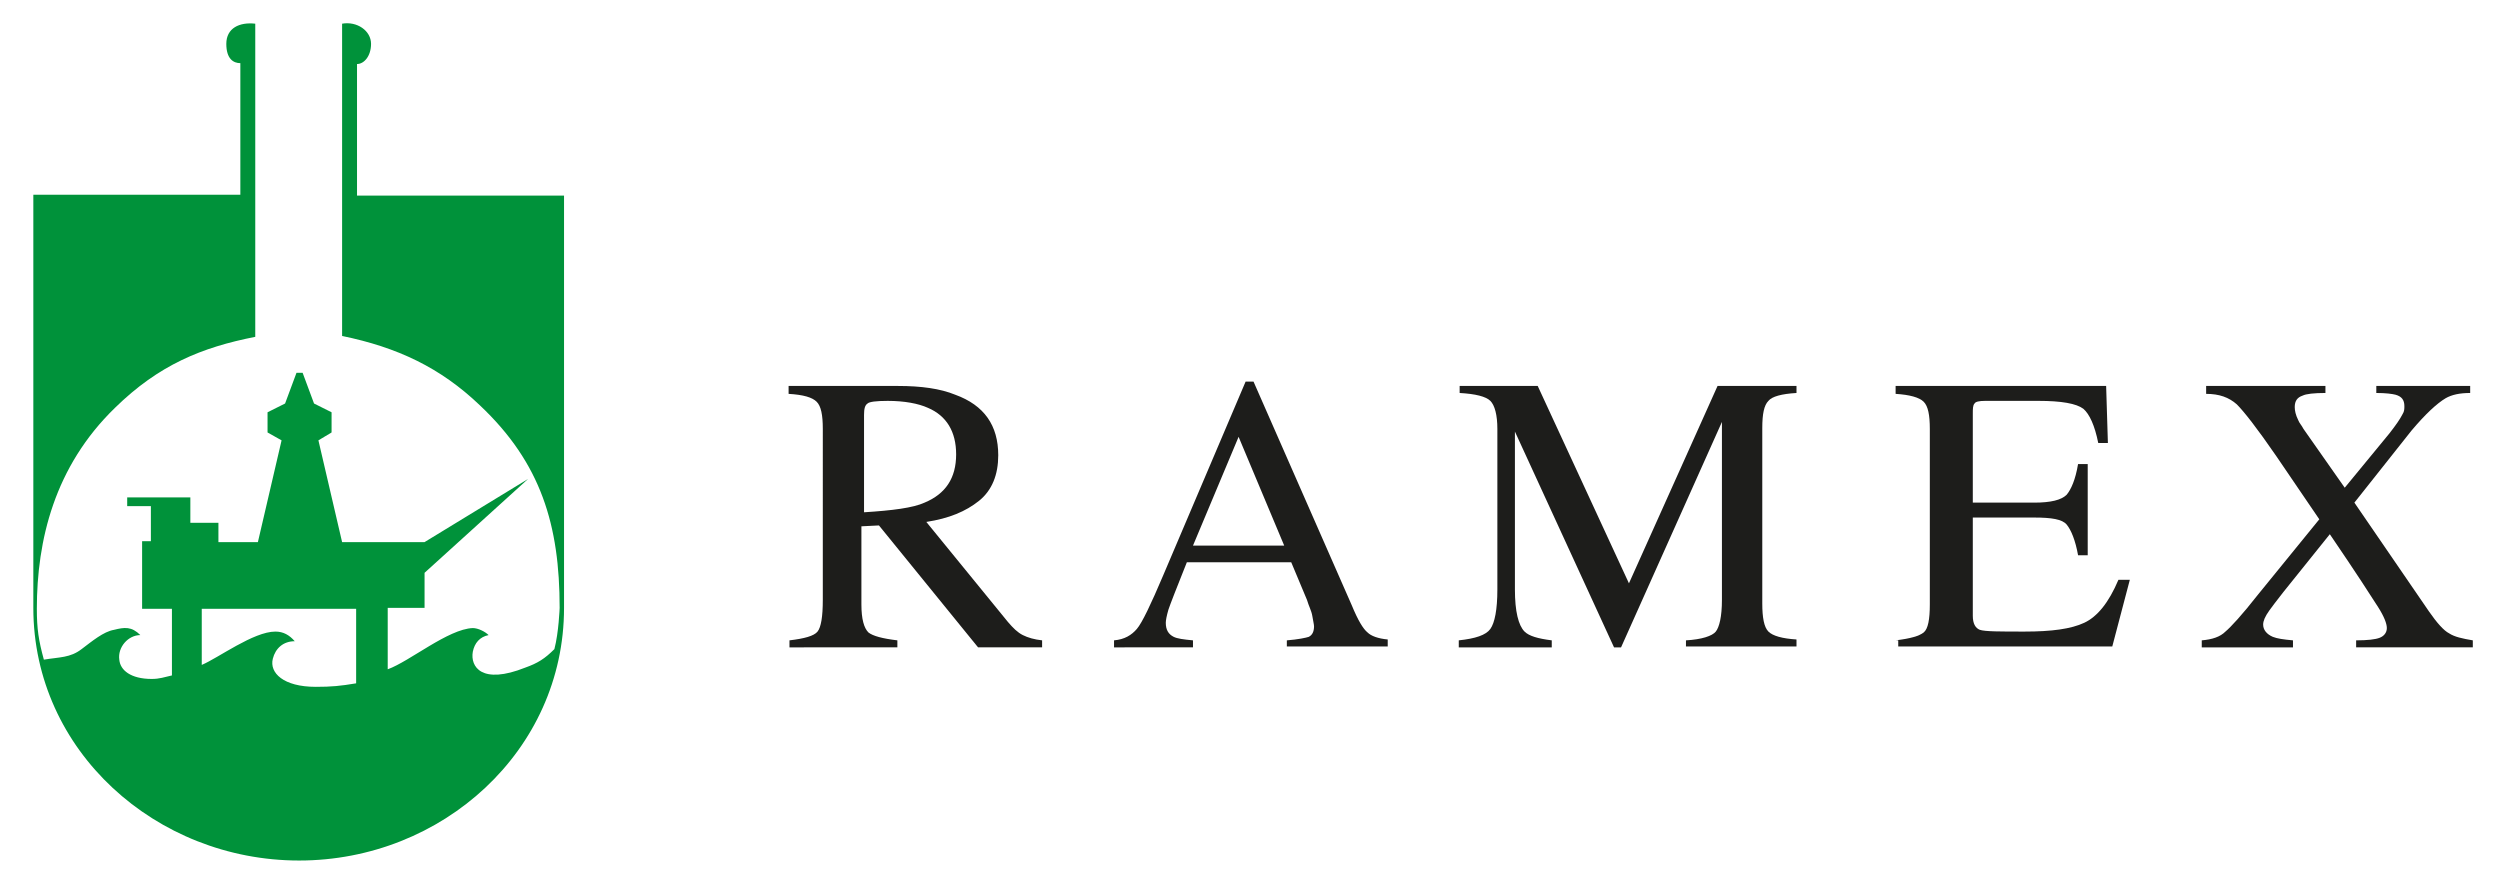
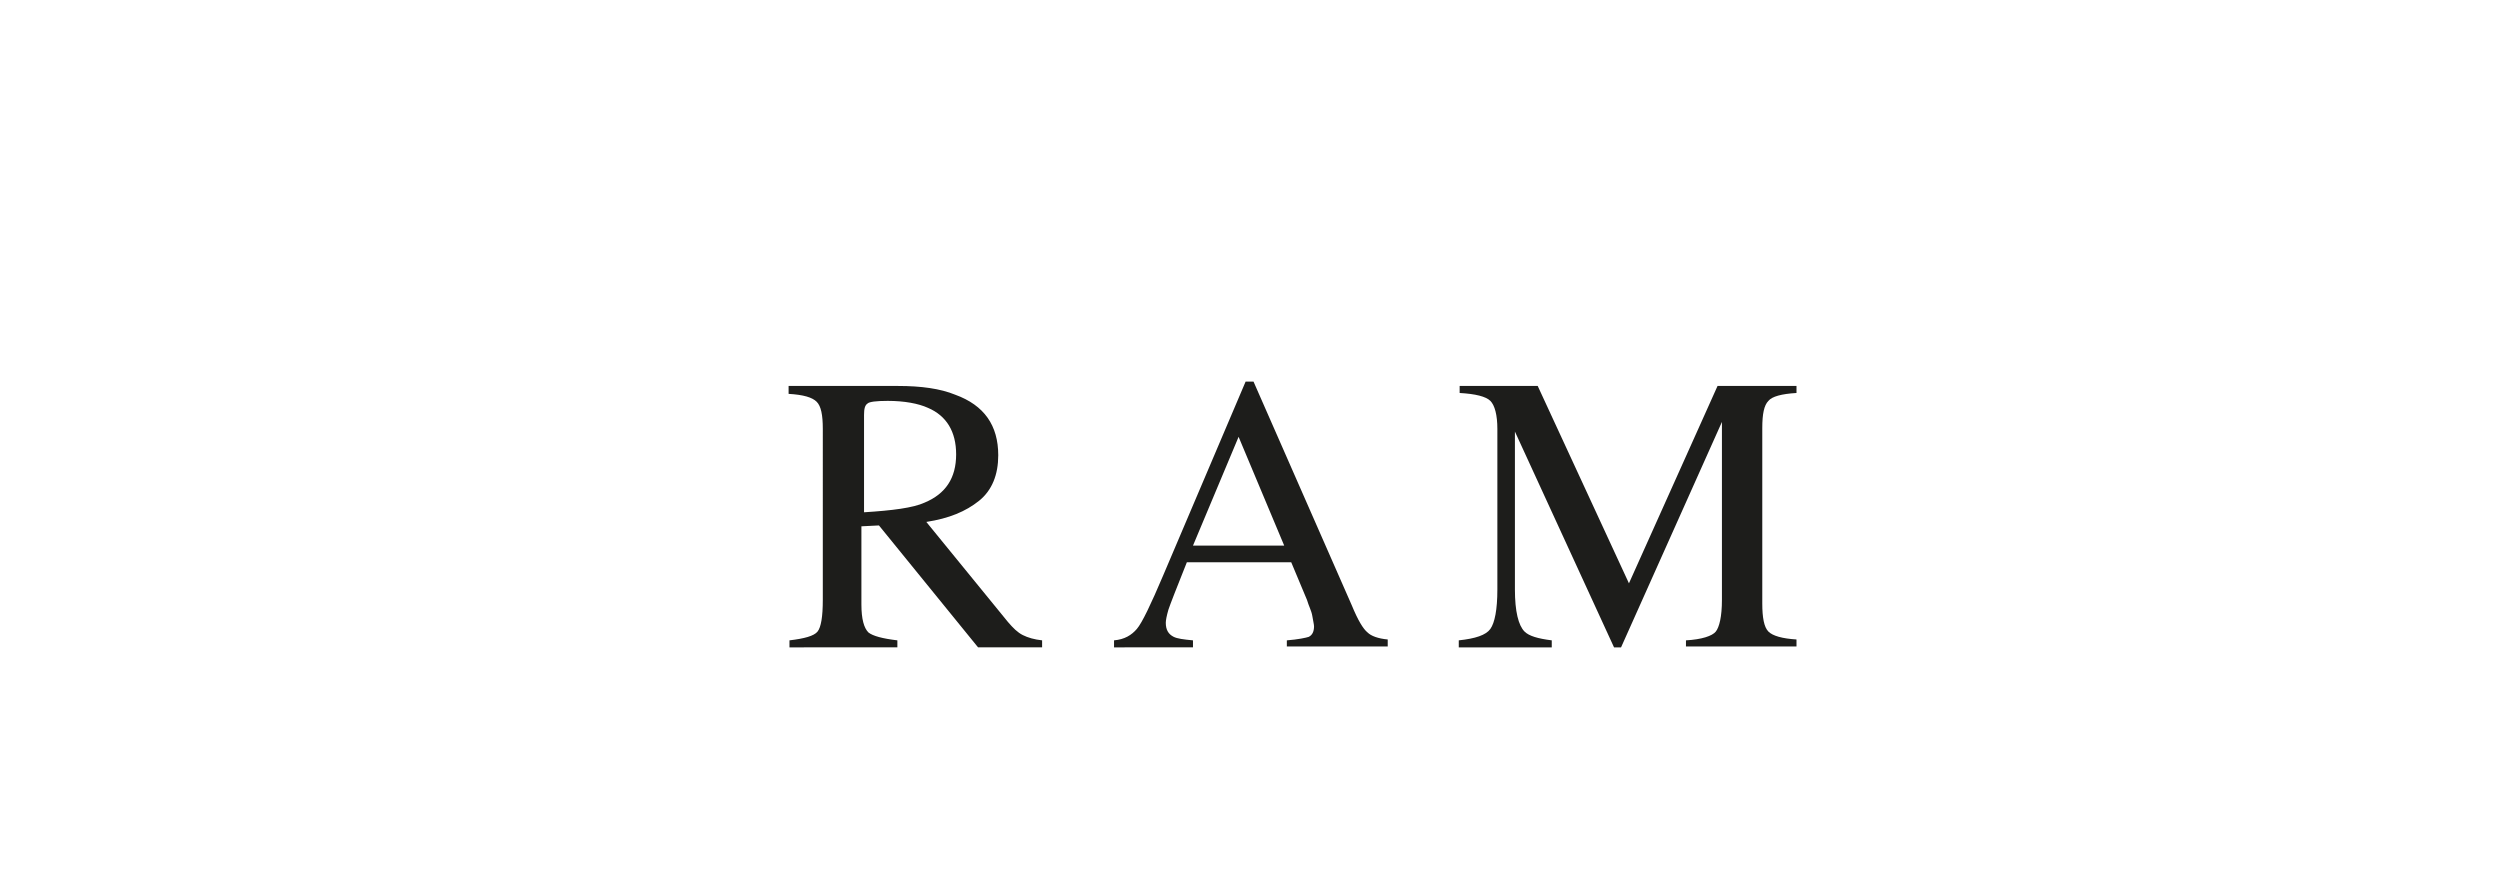
<svg xmlns="http://www.w3.org/2000/svg" version="1.1" id="Layer_1" x="0px" y="0px" viewBox="0 0 285 101.5" style="enable-background:new 0 0 285 101.5;" xml:space="preserve">
  <style type="text/css">
	.st0{fill:#1D1D1B;}
	.st1{fill-rule:evenodd;clip-rule:evenodd;fill:#00923A;}
</style>
  <g>
    <g>
      <path class="st0" d="M90,73c1.7-0.2,2.8-0.5,3.2-1c0.4-0.5,0.6-1.7,0.6-3.6V48.9c0-1.6-0.2-2.6-0.7-3.1c-0.5-0.5-1.5-0.8-3.2-0.9    V44h12.5c2.6,0,4.8,0.3,6.5,1c3.3,1.2,4.9,3.5,4.9,6.9c0,2.2-0.7,4-2.2,5.2c-1.5,1.2-3.4,2-6,2.4l9.3,11.4    c0.6,0.7,1.1,1.2,1.7,1.5c0.6,0.3,1.3,0.5,2.2,0.6v0.8h-7.3l-11.3-13.9l-2,0.1v8.9c0,1.7,0.3,2.7,0.8,3.2c0.5,0.4,1.6,0.7,3.3,0.9    v0.8H90V73z M105.4,57.3c2.4-1,3.6-2.8,3.6-5.5c0-2.6-1.1-4.4-3.2-5.3c-1.1-0.5-2.7-0.8-4.6-0.8c-1.3,0-2.1,0.1-2.3,0.3    c-0.3,0.2-0.4,0.6-0.4,1.3v11.1C101.7,58.2,104.1,57.9,105.4,57.3z" />
      <path class="st0" d="M127,73.8V73c1.2-0.1,2-0.6,2.6-1.3c0.6-0.7,1.6-2.8,3-6.1l9.4-22.1h0.9L154.1,69c0.7,1.7,1.3,2.7,1.8,3.1    c0.4,0.4,1.2,0.7,2.3,0.8v0.8h-11.5V73c1.3-0.1,2.2-0.3,2.5-0.4c0.4-0.2,0.6-0.6,0.6-1.2c0-0.2-0.1-0.6-0.2-1.2    c-0.1-0.6-0.4-1.1-0.6-1.8l-1.8-4.3h-11.9c-1.2,3-1.9,4.8-2.1,5.4c-0.2,0.7-0.3,1.2-0.3,1.5c0,0.8,0.3,1.3,0.9,1.6    c0.4,0.2,1.1,0.3,2.2,0.4v0.8H127z M146.4,62.2l-5.2-12.4l-5.2,12.4H146.4z" />
      <path class="st0" d="M166.3,73c1.9-0.2,3.1-0.6,3.6-1.3c0.5-0.7,0.8-2.2,0.8-4.5V48.9c0-1.6-0.3-2.7-0.8-3.2    c-0.5-0.5-1.7-0.8-3.5-0.9V44h8.9l10.4,22.5L195.8,44h9v0.8c-1.7,0.1-2.8,0.4-3.2,0.9c-0.5,0.5-0.7,1.5-0.7,3.1v20    c0,1.6,0.2,2.7,0.7,3.2c0.5,0.5,1.6,0.8,3.2,0.9v0.8h-12.6V73c1.8-0.1,3-0.5,3.4-1c0.4-0.5,0.7-1.7,0.7-3.6V48.1l-11.5,25.7H184    l-11.3-24.6v18c0,2.5,0.4,4.1,1.1,4.8c0.5,0.5,1.5,0.8,3.1,1v0.8h-10.6V73z" />
-       <path class="st0" d="M216.1,73c1.7-0.2,2.7-0.5,3.2-0.9c0.5-0.4,0.7-1.5,0.7-3.2V48.9c0-1.6-0.2-2.6-0.7-3.1    c-0.5-0.5-1.6-0.8-3.2-0.9V44h24l0.2,6.5h-1.1c-0.4-2-1-3.3-1.7-3.9c-0.8-0.6-2.5-0.9-5.1-0.9h-6.1c-0.7,0-1.1,0.1-1.2,0.3    c-0.2,0.2-0.2,0.6-0.2,1.2v10.1h7c1.9,0,3.1-0.3,3.7-0.9c0.5-0.6,1-1.7,1.3-3.5h1.1v10.4h-1.1c-0.3-1.7-0.8-2.9-1.3-3.5    c-0.5-0.6-1.7-0.8-3.7-0.8h-7v11.2c0,0.9,0.3,1.4,0.8,1.6c0.6,0.2,2.3,0.2,5.1,0.2c3.1,0,5.3-0.3,6.8-1c1.5-0.7,2.8-2.3,3.9-4.9    h1.3l-2,7.6h-24.4V73z" />
-       <path class="st0" d="M251,73c1.2-0.1,2.1-0.4,2.7-1c0.6-0.5,1.9-1.9,3.7-4.2l7-8.6l-4.9-7.2c-2.2-3.2-3.7-5.1-4.5-5.9    c-0.9-0.8-2-1.2-3.5-1.2V44h13.6v0.8c-1.3,0-2.2,0.1-2.6,0.3c-0.6,0.2-0.9,0.6-0.9,1.3c0,0.4,0.1,0.9,0.4,1.5    c0.1,0.3,0.4,0.6,0.6,1l4.7,6.7l5.1-6.2c0.7-0.9,1.2-1.6,1.5-2.2c0.2-0.3,0.2-0.6,0.2-0.9c0-0.7-0.3-1.1-1-1.3    c-0.4-0.1-1.1-0.2-2.2-0.2V44h10.7v0.8c-1.2,0-2.1,0.2-2.8,0.6c-1,0.6-2.3,1.8-3.9,3.7l-6.5,8.2l8.5,12.4c0.9,1.3,1.7,2.2,2.3,2.5    c0.6,0.4,1.5,0.6,2.7,0.8v0.8h-13.3V73c1.3,0,2.2-0.1,2.7-0.3c0.5-0.2,0.8-0.6,0.8-1.1c0-0.5-0.3-1.3-1-2.4    c-0.7-1.1-2.5-3.9-5.5-8.3l-5.3,6.6c-0.8,1-1.3,1.7-1.6,2.1c-0.5,0.7-0.7,1.2-0.7,1.6c0,0.6,0.4,1.1,1.1,1.4    c0.5,0.2,1.2,0.3,2.3,0.4v0.8H251V73z" />
    </g>
-     <path class="st1" d="M40.7,22.3V7.3c0.8,0,1.6-0.9,1.6-2.3c0-1.5-1.6-2.6-3.3-2.3v35.6c6.3,1.3,11.2,3.6,15.7,7.9   c7,6.6,9.1,13.7,9.1,23.1c0,0-0.1,2.8-0.6,4.7c-1.1,1.1-1.9,1.6-3.3,2.1c-5,2-6.3-0.1-6-1.8c0.2-1,0.8-1.7,1.8-1.9   c-0.4-0.4-1.2-0.8-1.8-0.8c-2.8,0.1-7.2,3.8-9.7,4.7v-7h4.2v-4l11.8-10.7l-11.8,7.2h-9.4l-2.7-11.6l1.5-0.9v-2.3l-2-1l-1.3-3.5   h-0.7L32.5,46l-2,1v2.3l1.6,0.9l-2.7,11.6h-4.5v-2.2h-3.2v-2.9h-7.2v1h2.7v4h-1v7.7h3.4V77c-0.9,0.2-1.4,0.4-2.3,0.4   c-2.4,0-3.6-1-3.7-2.2c-0.2-1.4,1-2.8,2.4-2.8c-1-1-1.8-0.9-3-0.6c-1.2,0.2-2.5,1.3-3.7,2.2C8,75,6.8,74.9,5,75.2   c-0.6-2.2-0.8-3.5-0.8-5.8c0-7.8,2-16.2,8.9-22.9c5-4.9,9.9-6.9,16-8.1V2.7c-1.8-0.2-3.3,0.5-3.3,2.3c0,1.7,0.8,2.2,1.6,2.2v15   l-23.6,0l0,47.1c0,16.3,14,28.8,30.3,28.8c16.3,0,30.2-12.5,30.2-28.8V22.3H40.7z M40.6,77.9c-1.8,0.3-2.8,0.4-4.6,0.4   c-3.7,0-5.3-1.6-4.9-3.2c0.3-1.2,1.2-2,2.5-2c-0.6-0.7-1.3-1.1-2.2-1.1c-2.5,0-6.5,3-8.4,3.8v-6.4h17.6V77.9z" />
  </g>
</svg>